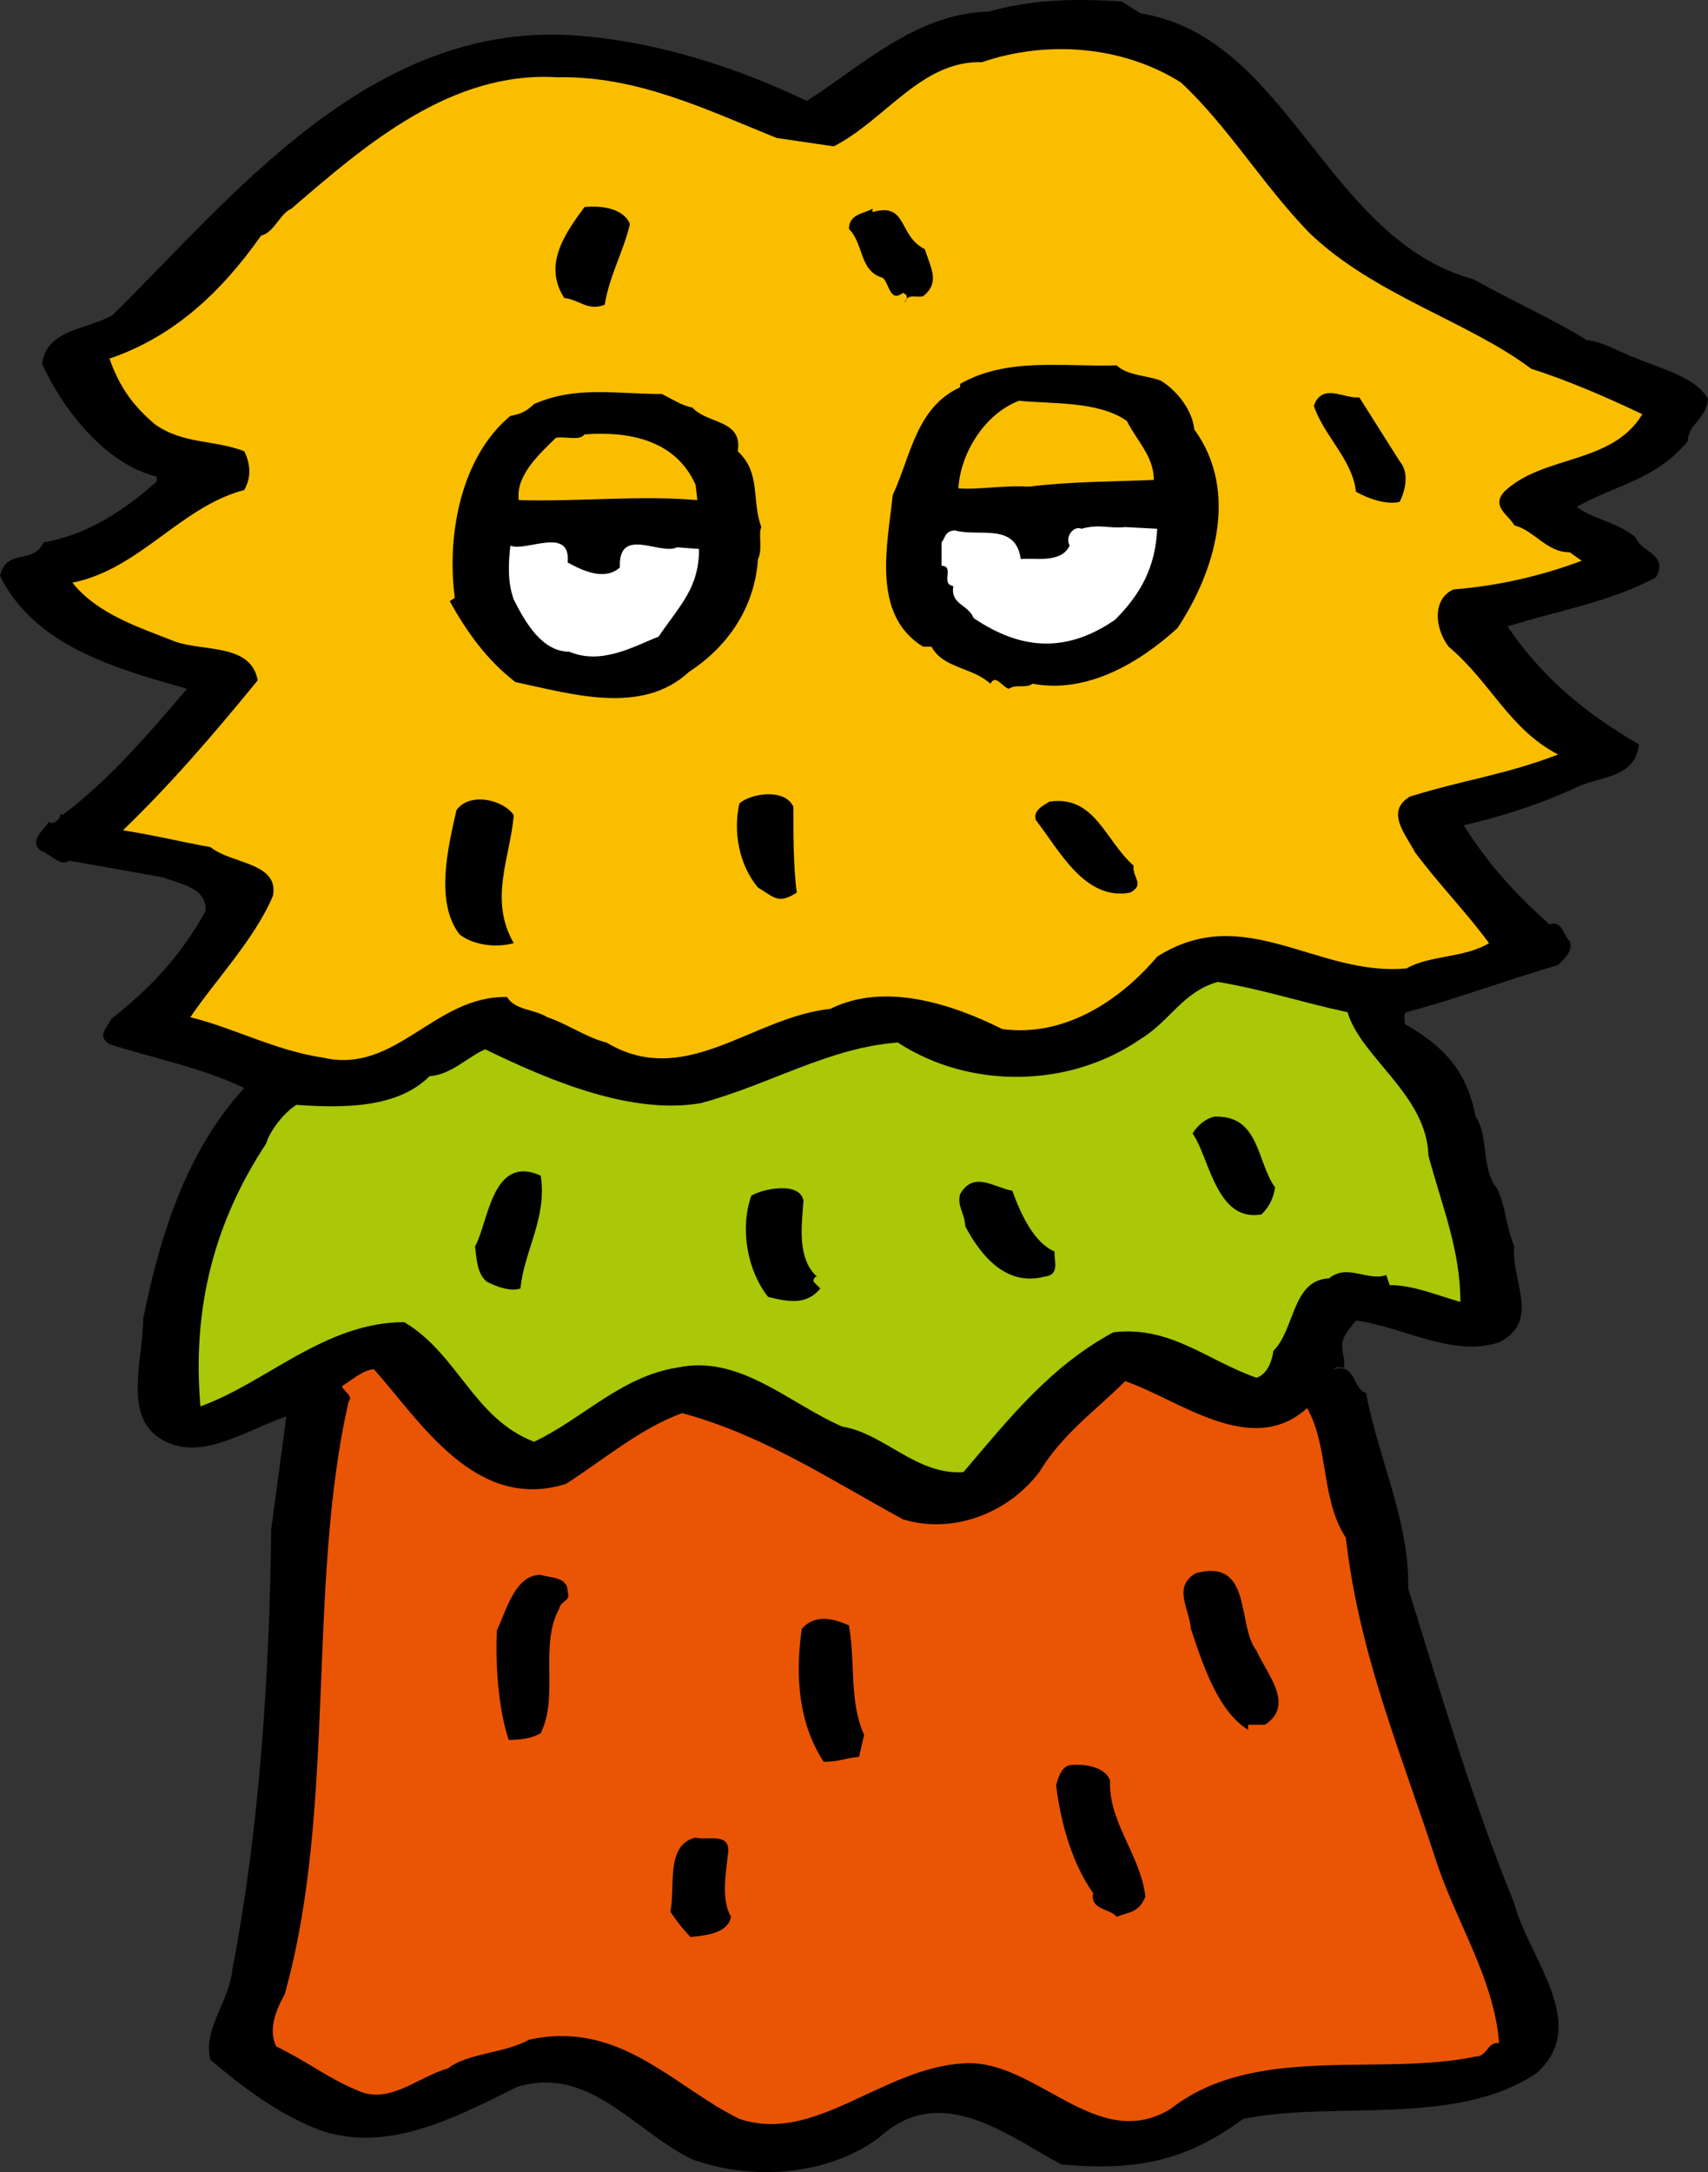
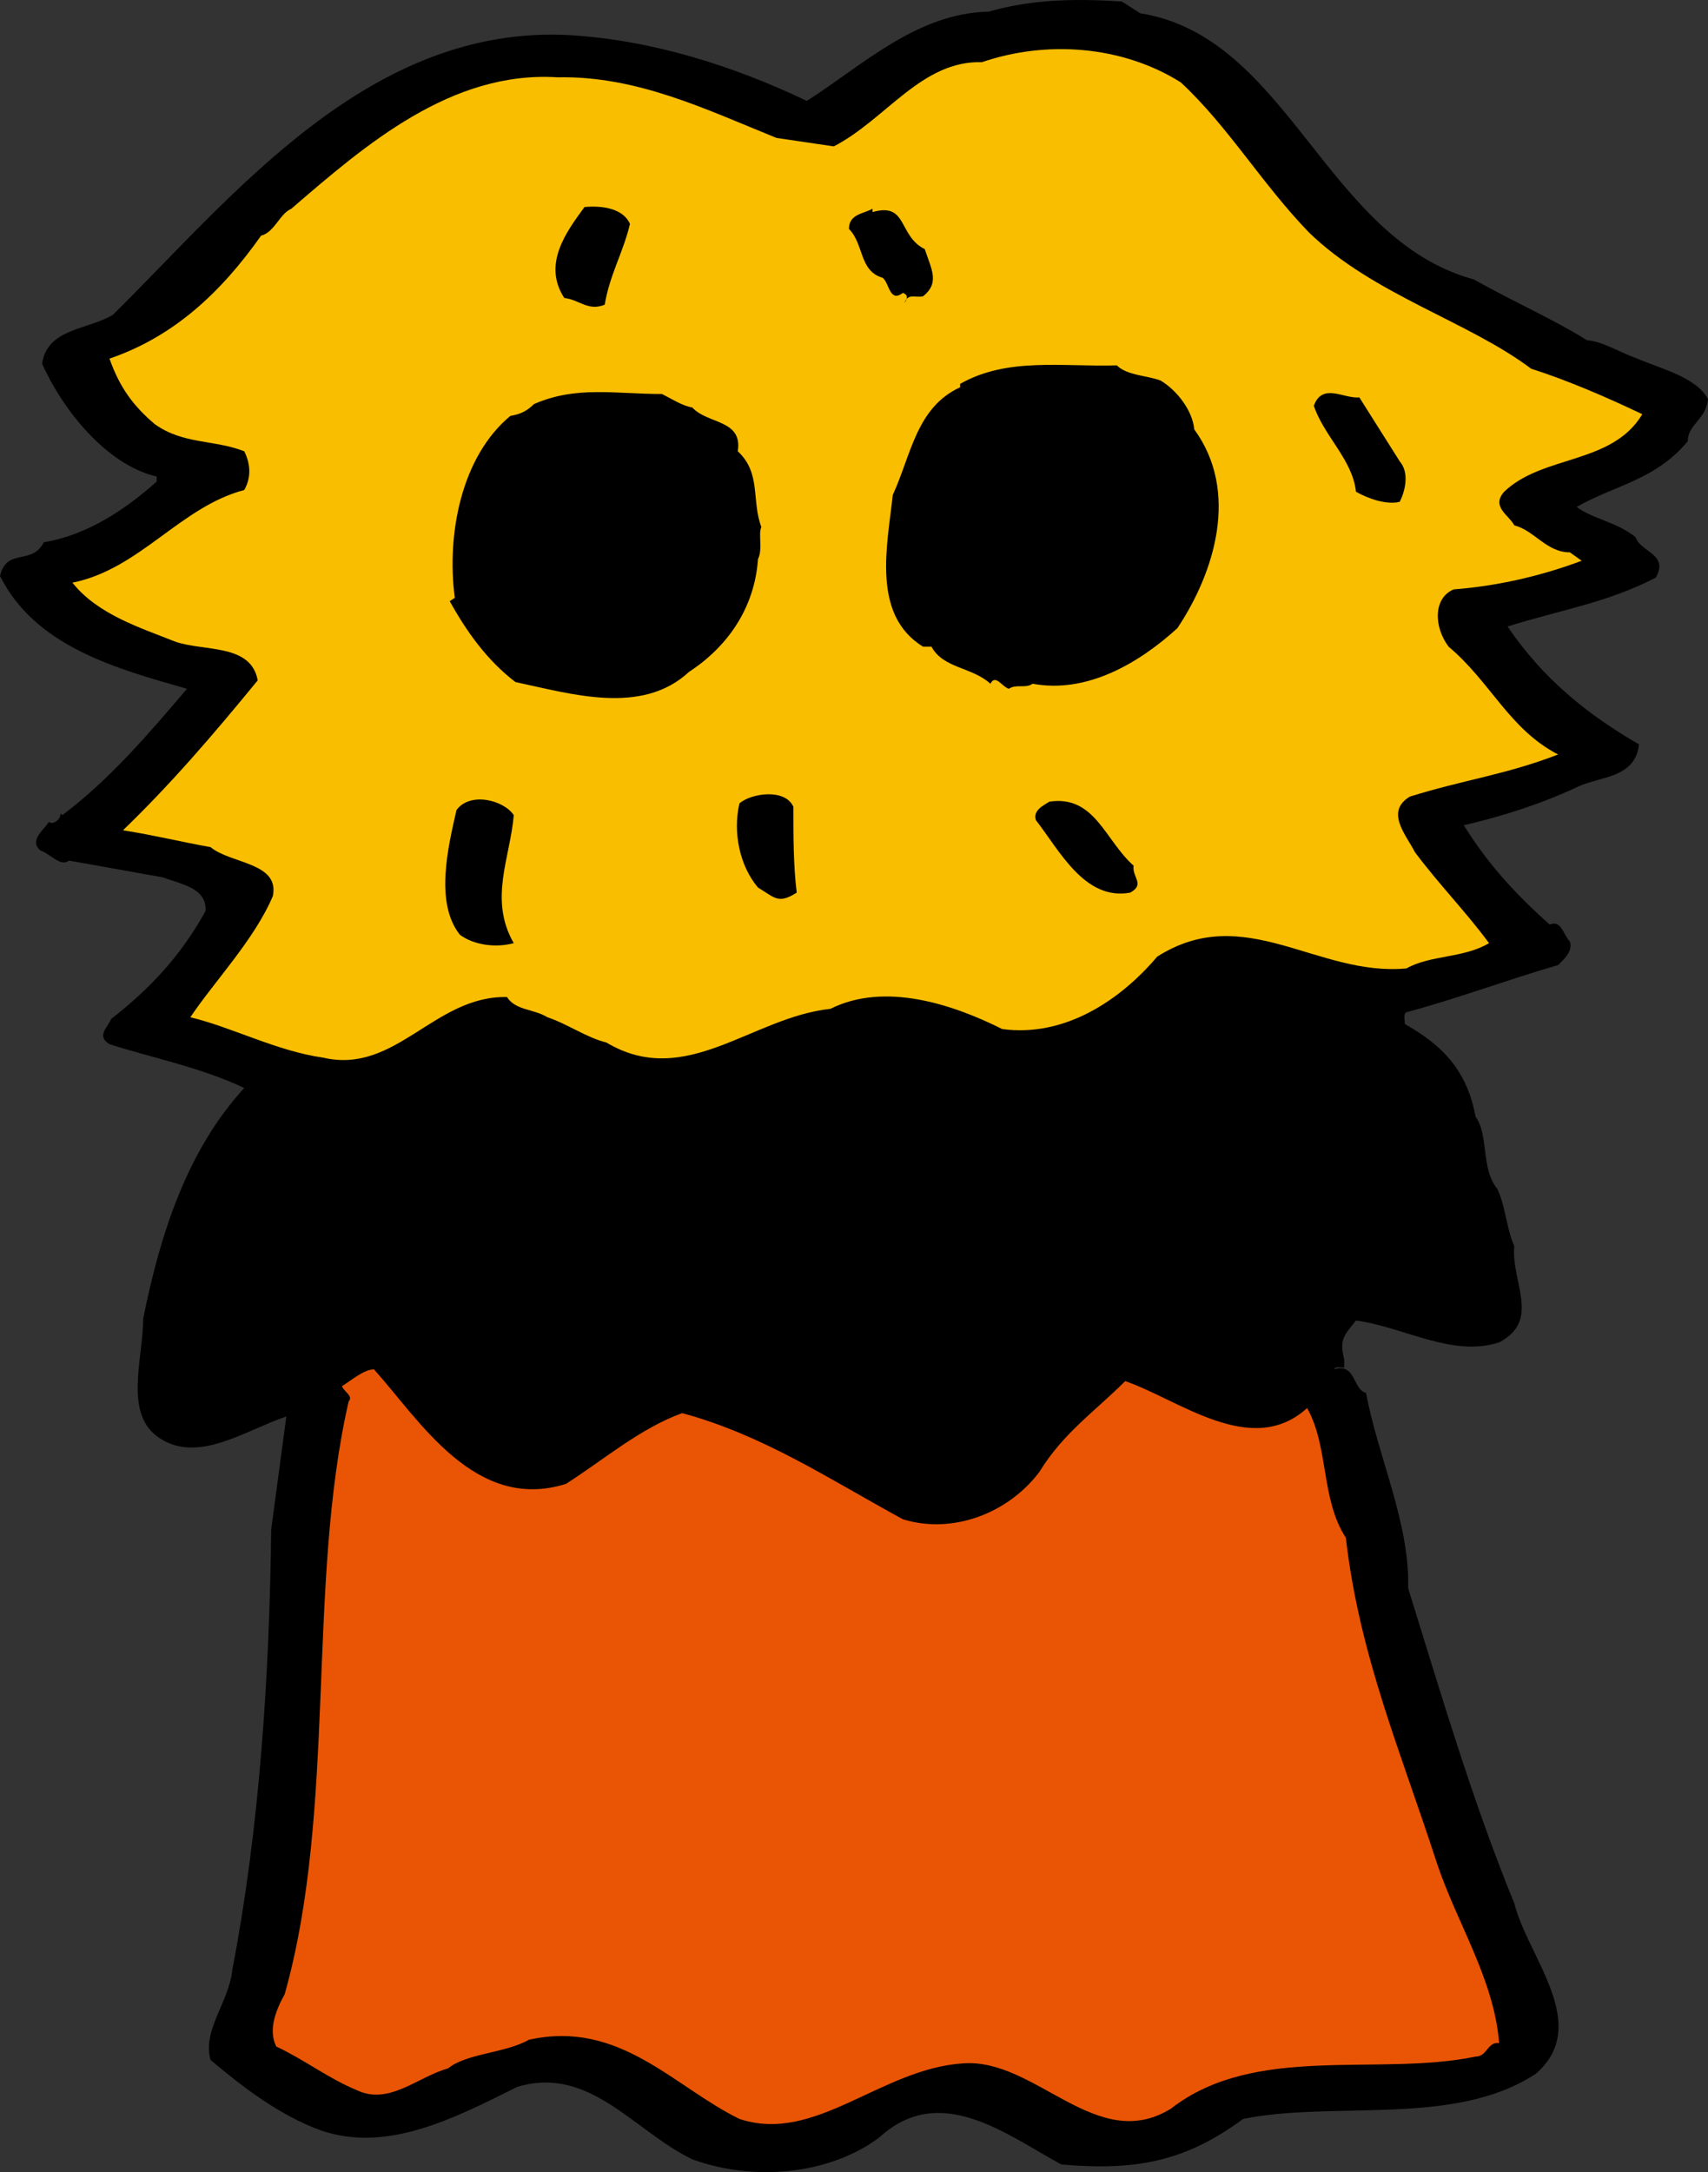
<svg xmlns="http://www.w3.org/2000/svg" id="_レイヤー_2" data-name="レイヤー 2" viewBox="0 0 101.4 128.95">
  <rect x="0" y="0" width="101.4" height="128.95" fill="#333333" stroke="none" />
  <defs>
    <style>.cls-4{fill:#f9be00}</style>
  </defs>
  <g id="_デザイン" data-name="デザイン">
    <path d="M67.7.79c8.8 1.4 11 13.4 19.8 15.8 2.3 1.3 4.8 2.4 6.7 3.6 1 .1 1.9.7 3 1.1 1.4.6 3.5 1.1 4.2 2.4-.1 1.2-1.2 1.5-1.2 2.5-1.9 2.3-4.3 2.6-6.6 3.9.9.7 2.4.9 3.5 1.8.3.9 2 1 1.2 2.4-2.9 1.5-5.6 1.9-8.8 2.9 2.1 3.1 4.7 5.2 7.8 7-.2 2-2.3 1.9-3.6 2.5-2.1 1-4.6 1.8-6.8 2.3 1.5 2.4 3.1 4.1 5.1 5.9.7-.3.8.6 1.2 1 .2.6-.4 1.1-.7 1.4-3.1.9-6 2-9 2.8-.2.1-.1.4-.1.7 2.3 1.3 3.7 2.8 4.2 5.5.8 1.1.3 3.1 1.3 4.3.5 1.1.5 2.2 1 3.4-.2 2.1 1.6 4.4-.9 5.7-2.8.9-5.6-.9-8.5-1.3-.7.9-1 1.1-.7 2.3v.5c-.2 0-.5-.1-.6.1 1.3-.4 1.1 1.2 1.9 1.4.7 3.8 2.6 7.7 2.5 11.6 1.9 6.1 3.8 12.6 6.3 18.7.8 3.2 4.6 7.2 1.3 10.1-4.8 3.2-12 1.6-17.4 2.7-3.4 2.5-6.3 3.1-10.8 2.7-3.3-1.8-7.2-4.9-10.8-1.6-2.8 2.1-7.2 2.7-11.1 1.3-3.5-1.7-6.1-5.6-10.4-4.3-3.8 1.9-7.7 3.9-11.6 2.6-2.5-.9-4.7-2.6-6.6-4.2-.5-1.8 1.1-3.4 1.3-5.4 1.6-8.3 2.2-17.4 2.3-26.1l.9-6.7c-2.4.8-5.2 2.8-7.5 1.3-2.2-1.4-1-4.7-1-7.1 1-5 2.6-10 6-13.7-2.5-1.2-5.5-1.8-8-2.6-.8-.5-.1-1 .1-1.5 2.3-1.8 4.1-3.7 5.6-6.4.1-1.4-1.5-1.6-2.5-2l-5.6-1c-.5.4-1.1-.4-1.7-.6-.7-.6.2-1.2.5-1.7.2.2.7-.1.7-.5l.1.1c2.8-2.1 5.1-4.8 7.4-7.5-4.2-1.2-9-2.5-11.1-6.7.4-1.7 1.9-.6 2.6-2 2.5-.4 4.8-1.9 6.7-3.6v-.3c-3-.7-5.6-4-6.8-6.7.3-2.1 2.7-2 4.2-2.9 7.1-7 15.2-17.3 27.2-16.6 4.8.3 9.6 1.8 14 3.9 3.3-2.1 6.5-5.2 10.8-5.3 2.4-.69 4.9-.8 7.9-.6l1.1.7z" />
    <path class="cls-4" d="M77.7 13.79c3.8 3.7 9.5 5.3 13.2 8.1 2.2.7 4.5 1.7 6.6 2.7-1.8 3-5.9 2.4-8.2 4.6-.8.9.3 1.4.6 2 1.2.3 1.9 1.6 3.3 1.6l.7.5c-2.4.9-5 1.5-7.6 1.7-1.2.5-1.2 2.2-.3 3.4 2.5 2.1 3.6 4.9 6.5 6.4-3.1 1.2-5.6 1.5-8.8 2.5-1.5.9-.2 2.3.3 3.3 1.5 2 3 3.5 4.4 5.4-1.5.9-3.5.7-4.9 1.5-5.3.5-9.6-4-14.8-.7-2.2 2.6-5.5 4.8-9.2 4.3-3-1.5-7-2.8-10.2-1.2-4.7.5-8.6 4.8-13.3 2-1.2-.3-2.3-1.1-3.5-1.5-.8-.5-1.9-.4-2.4-1.2-4.3-.1-6.6 4.6-10.9 3.6-2.8-.4-5.4-1.8-7.9-2.4 1.4-2.1 3.8-4.6 4.9-7.2.4-2-2.5-1.9-3.7-2.9-1.7-.3-3.3-.7-5.2-1 2.8-2.7 5.3-5.6 8-8.9-.4-2.2-3.2-1.7-4.9-2.3-2-.8-4.6-1.6-6.1-3.5 4-.8 6.4-4.5 10.2-5.5.4-.7.4-1.5 0-2.3-1.8-.7-3.6-.4-5.3-1.6-1.3-1.1-2.1-2.2-2.7-3.9 3.8-1.3 6.6-3.9 9-7.3.8-.2 1.1-1.3 1.8-1.6 4.4-3.8 9.5-8.2 15.8-7.8 4.7-.1 8.8 1.9 13 3.6l3.4.5c3.1-1.6 5.2-5.1 8.8-5 3.8-1.3 8.3-1 11.8 1.2 2.8 2.6 4.8 6 7.6 8.9z" />
    <path d="M37.4 13.29c-.4 1.7-1.2 3-1.5 4.8-1 .4-1.5-.3-2.4-.4-1.3-2 .1-3.9 1.2-5.4 1.1-.1 2.3.1 2.7 1zm14.4-.7c2.1-.6 1.5 1.4 3.1 2.2.4 1.2.9 2-.1 2.8-.5.1-.9-.2-1.1.4.2-.3.2-.5-.1-.6-.8.6-.8-.6-1.2-.9-1.4-.4-1.1-2-2-2.9 0-.9.9-.9 1.4-1.2v.2zm17.1 10c1 .6 1.9 1.8 2 2.9 2.7 3.7 1.2 8.5-1 11.8-2.3 2.1-5.4 3.9-8.6 3.3-.4.3-1 0-1.4.3-.4-.1-.8-.9-1.1-.3-1.1-1-2.8-.9-3.5-2.2h-.5c-3.1-1.9-2.1-6.1-1.8-9 1.1-2.4 1.4-5.2 4-6.4v-.2c2.8-1.6 6.1-1 9.3-1.1.6.6 1.8.6 2.6.9zm-27.8 1.6c.9 1 3 .7 2.7 2.6 1.4 1.3.8 2.9 1.4 4.5-.2.4.1 1.3-.2 1.9-.2 2.9-1.8 5.2-4.1 6.7-2.8 2.6-7 1.3-10.3.6-1.7-1.3-2.9-3-3.9-4.8l.3-.2c-.5-3.8.4-8.4 3.3-10.8.6-.1 1-.3 1.4-.7 2.5-1.1 4.8-.6 7.6-.6.6.3 1.2.7 1.8.8zm42 3.2c.6.7.3 1.8 0 2.4-.8.2-1.9-.2-2.6-.6-.2-1.9-1.9-3.3-2.5-5.1.5-1.4 1.8-.4 2.7-.5l2.4 3.8z" />
-     <path class="cls-4" d="M66.9 24.99c.6 1.2 1.6 2.1 1.6 3.5-2.3.1-5.1.1-7.4.4-1.4-.1-3.1.2-4.2.1.1-2 1.5-4.4 3.6-5.2 1.9.2 4.7 0 6.4 1.2zm-25.6 3.8l.1.9c-3.4-.3-7 .1-10.6 0-.2-1.5 1.3-2.8 2.2-3.7.6-.1 1.4.2 1.7-.2 2.6-.2 5.4.3 6.6 3z" />
-     <path d="M68.7 31.39c-.1 2.3-1 3.9-2.5 5.4-2.9 2-5.6 1.8-8.4-.1-.3-.8-1.4-.8-1.2-1.9-.8-.1.1-1.2-.7-1.2v-1.4c.2-.2.2-.7.8-.7 1.4.4 3.6-.5 3.9 1.7.7-.1 2.4.3 2.9-.8-.3-.6.3-1.2.7-1 1.1-.3 1.6 0 2.6-.1l1.9.1zm-35 2c.9.5 2.2 1.1 3.1.3-.1-2.5 2.4-.7 3.4-1.2l1.3.1c0 2.3-1.1 3.3-2.4 5.2-1.5.6-3.4 1.7-5.3.9-1.6 0-2.6-1.7-3.3-3.1-.4-1.1-.3-2.3-.2-3.2.9.4 3.6-1.2 3.4 1z" fill="#fff" />
    <path d="M47.1 47.89c0 1.7 0 3.5.2 5.1-1.1.7-1.3.3-2.3-.3-1.1-1.3-1.5-3.3-1.1-5 .7-.6 2.7-.9 3.2.2zm-16.6.5c-.2 2.5-1.5 5 0 7.6-1.1.3-2.4.1-3.2-.5-1.5-1.9-.7-5.2-.2-7.4.8-1.1 2.8-.6 3.4.3zm36.8 3c-.1.7.7 1.1-.2 1.6-2.7.5-4.2-2.5-5.6-4.3-.2-.6.5-.9.8-1.1 2.7-.4 3.3 2.3 5 3.8z" />
-     <path d="M80 60.09c.8 2.7 4.7 4.9 4.8 8.5.8 3 1.9 5.6 1.9 8.7-1.4-.4-2.8-1-4.2-1l-.2-.6c-1.1.4-2.3-.7-3.4.2-2.2.1-2 3-3.3 4.3-.1.7-.4 1.4-1 1.6-2.9-1-5.1-3.1-8.5-2.7-3.7 2-6.1 5-8.9 8.3-2.8.2-4.7-2.3-7.2-2.7-3.2-1.4-6.1-4.3-9.8-3.5-3.3.5-5.7 3.1-8.5 4.4-3.6-1.4-4.5-5.2-7.7-7.1-4.7 0-8.2 3.6-12.1 5-.5-5.8.8-10.9 3.9-15.6.2-.7 1-1.8 1.8-2.3 2.8.2 6 .2 7.9-1.7 1.3-.1 2.2-1.1 3.3-1.6 3.9 1.9 8.7 3.9 12.8 3.2 4.1-1.1 7.6-3.3 11.7-3.6 4.3 2.8 10.2 2.7 14.4-.2 1.8-1.1 2.5-2.8 4.6-3.4 2.9.5 4.9 1.2 7.7 1.8z" fill="#aac708" />
-     <path d="M75.7 70.49c-.1.6-.3 1.1-.8 1.6-2.7.5-3.1-3.4-4.1-4.8.3-.5.8-.9 1.3-1 2.7-.1 2.5 2.7 3.6 4.2zm-43.6-.7c.4 2.5-1 4.5-1.2 6.7-.6.2-1.4-.1-2-.4-.6-.5-.6-1.4-.7-2.1.8-1.4 1-5.5 3.9-4.2zm28 .9c.5 1.4 1.3 3.1 2.5 3.6 0 .7.3 1.4-.6 1.5-2.3.6-3.8-1.3-4.7-3 0-.7-.5-1.2-.3-1.9.8-1.4 2-.4 3.1-.2zm-12.4.6c-.1 1.4-.4 3.4.8 4.5-.2 0-.2.2-.2.3l.4.4c-.8 1-1.9.8-3.1.5-1.2-1.5-1.7-4-1-6 .6-.4 2.9-.9 3.1.3z" />
    <path d="M33.6 88.09c2.2-1.4 4.4-3.3 6.9-4.2 4.8 1.3 8.7 3.9 13.1 6.3 2.9.9 6.2-.3 8.1-2.8 1.4-2.3 3.3-3.6 5.1-5.4 3.2 1.1 7.5 4.6 10.8 1.6 1.3 2.3.8 5.4 2.3 7.7.8 7 3.3 12.8 5.4 19.3 1.2 3.6 3.4 6.9 3.7 10.7-.7-.1-.7.8-1.4.8-5.8 1.2-13.1-.8-18.1 3.1-4.4 2.7-8-3-12.3-2.7-4.9.3-8.8 4.8-13.3 3.3-3.9-1.9-7.1-5.9-12.5-4.7-1.4.8-3.7.8-4.8 1.7-1.8.5-3.5 2.2-5.4 1.3-1.7-.7-3.1-1.8-4.8-2.6-.5-1 0-2.2.5-3.1 3.1-11 1.3-24.3 3.8-35.2.3-.3-.3-.6-.4-.9.5-.3 1.3-1 1.9-1 2.7 3 6 8.5 11.4 6.8z" fill="#e95504" />
-     <path d="M74.6 97.99c.6 1.4 2.3 3.2.5 4.4h-1v.3c-1.8-1.1-2.7-3.9-3.4-6-.1-1.2-1.1-2.5.3-3.3 3.4-.9 2.4 3.1 3.6 4.6zm-40.9-3.5c.2.6-.4.5-.5 1-1.2 2.2 0 5.2-1.1 7.4-.5.3-1.2.4-1.9.4-.6-1.8-.8-4.4-.7-6.5.6-1.3 1.1-3.3 2.6-3.3.6.2 1.6.1 1.6 1zm16.7 2c.4 2.3 0 4.5.9 6.5l-.3 1.3c-.9.1-1.2.3-2.1.3-1.5-2.3-1.7-5.1-1.3-7.9.8-.9 1.9-.6 2.8-.2zm15.5 9.2c-.1 2.5 1.8 4.4 2.1 6.9-.4 1-1 .9-1.7 1.2-.4-.5-1.6-.4-1.4-1.4-1.2-1.7-1.9-4-2.2-6.4.1-.4.3-1.1.8-1.2.9-.1 2.1.1 2.4.9zm-22.7 4.5c-.1 1-.4 2.6.2 3.6-.2 1-1.5 1.1-2.4 1.2-.4-.4-.8-.9-1.2-1.5.3-1.5-.3-4 1.5-4.4.7.2 2.2-.4 1.9 1.1z" />
  </g>
</svg>